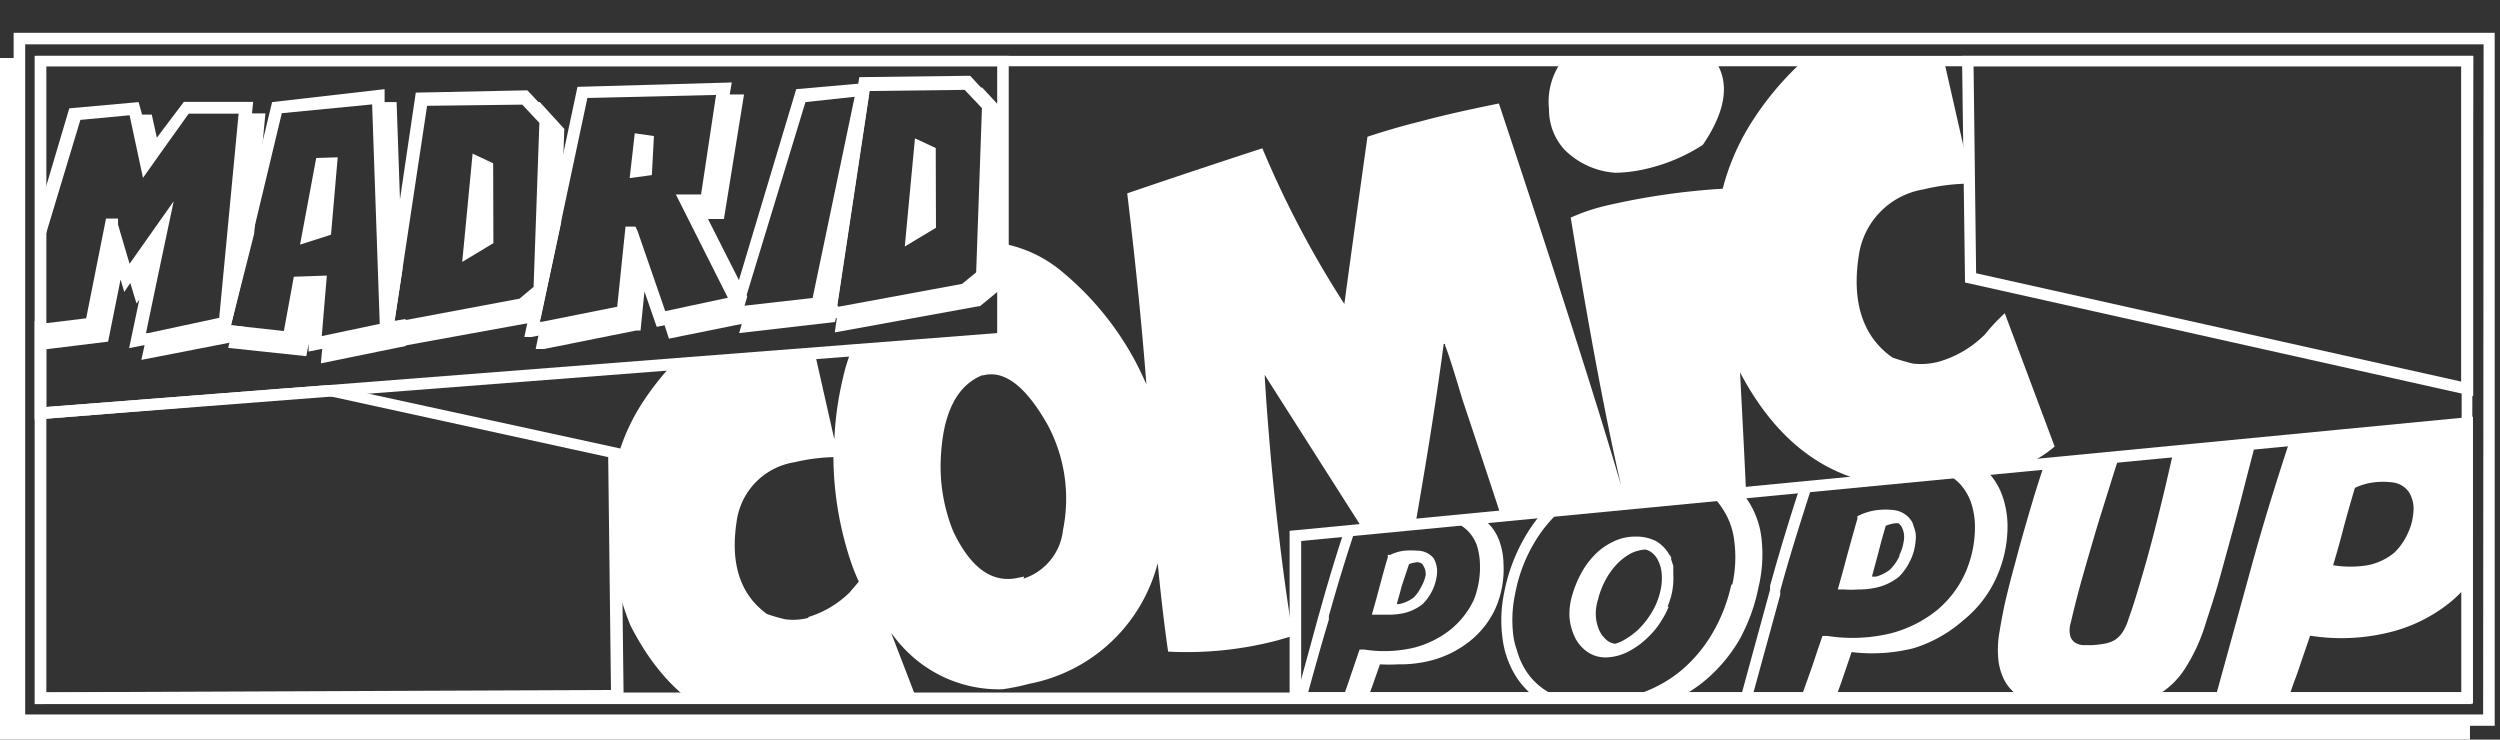
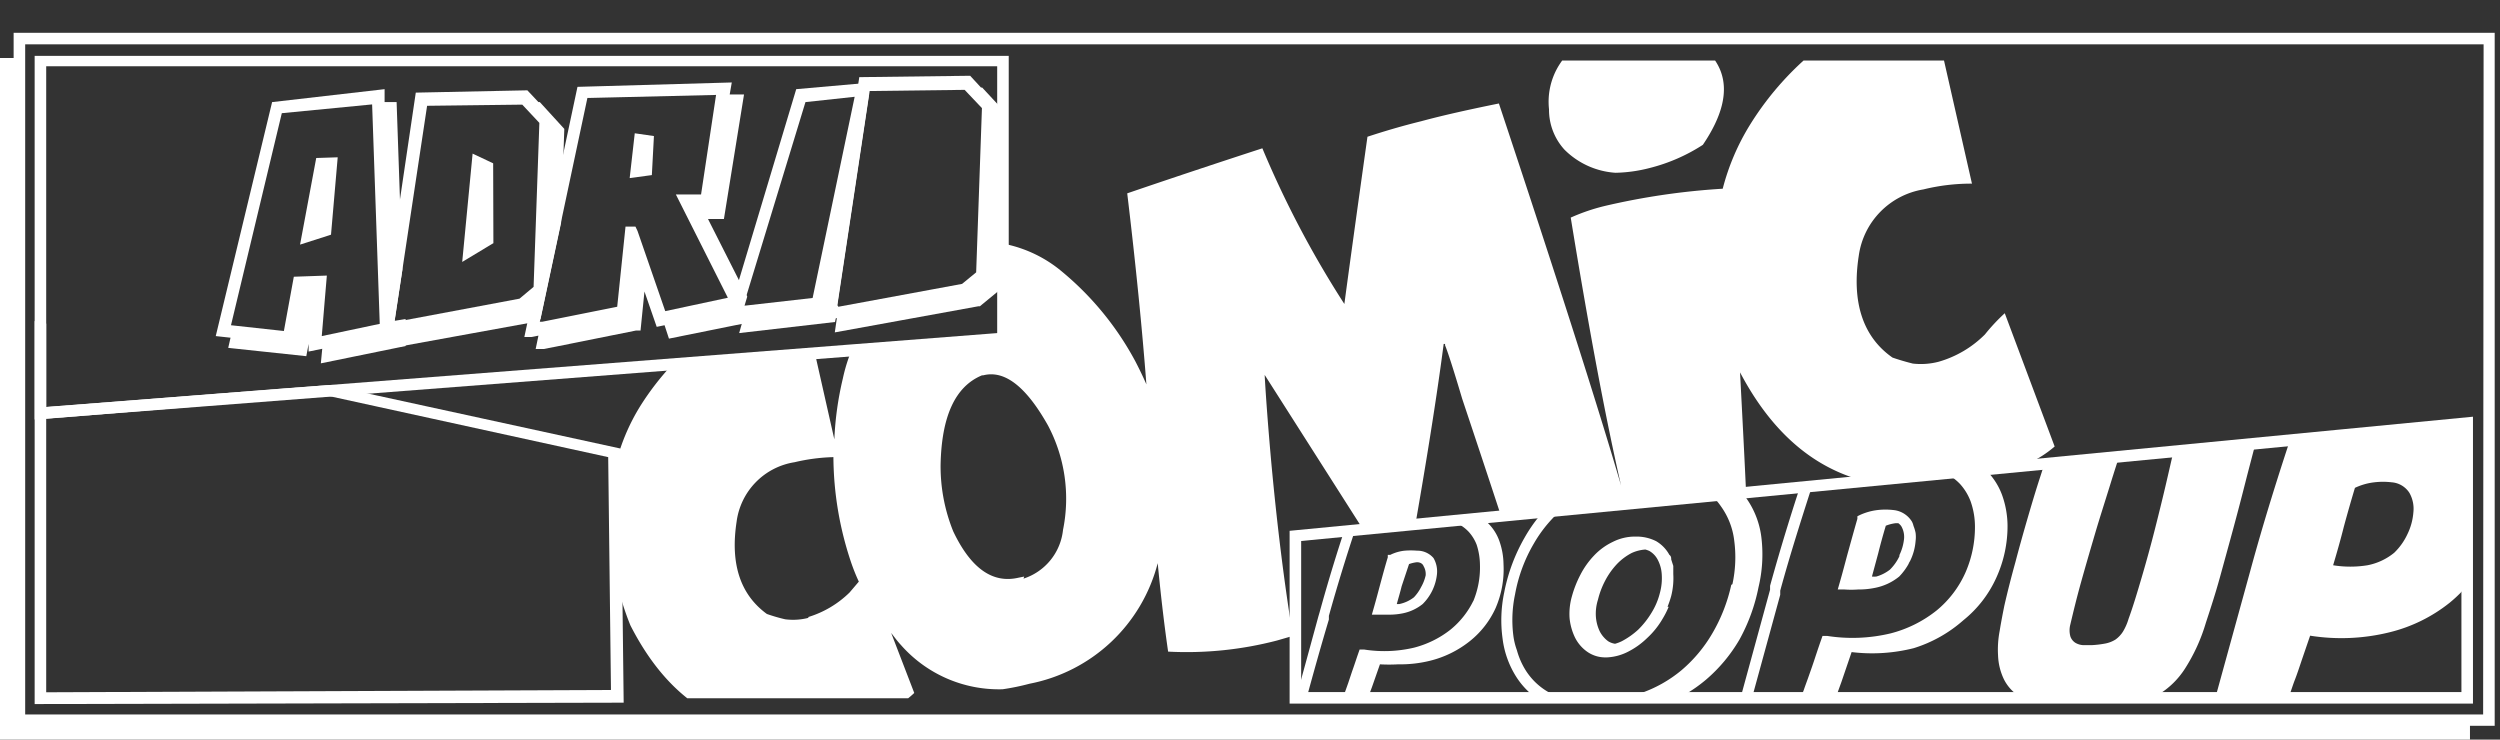
<svg xmlns="http://www.w3.org/2000/svg" viewBox="0 0 108.23 32.02">
  <rect x="0" y="0" width="108.23" height="32.02" fill="#333333" stroke="none" />
  <defs>
    <style>.cls-1{fill:none;}.cls-2{clip-path:url(#clip-path);}.cls-3{fill:#fff;}.cls-4{clip-path:url(#clip-path-2);}.cls-5{clip-path:url(#clip-path-3);}</style>
    <clipPath id="clip-path" transform="translate(0 1.42)">
      <polygon class="cls-1" points="1.79 28.81 56.11 28.81 56.1 21.86 106.82 16.91 106.82 1.2 43.49 1.2 43.39 13.2 1.79 16.53 1.79 28.81" />
    </clipPath>
    <clipPath id="clip-path-2" transform="translate(0 1.42)">
      <polygon class="cls-1" points="1.86 1.15 43.35 1.15 43.35 13.1 1.77 16.49 1.86 1.15" />
    </clipPath>
    <clipPath id="clip-path-3" transform="translate(0 1.42)">
      <polygon class="cls-1" points="56.08 21.79 56.08 28.79 106.81 28.79 106.81 16.9 56.08 21.79" />
    </clipPath>
  </defs>
  <g id="Capa_2" data-name="Capa 2">
    <g id="Capa_1-2" data-name="Capa 1">
      <g class="cls-2">
        <path class="cls-3" d="M69.91-.09a9.7,9.7,0,0,1,1.92-.29q4.4,1.53,1.89,5.23a7.65,7.65,0,0,1-2.29,1,6.37,6.37,0,0,1-1.49.21,3.44,3.44,0,0,1-2.21-1,2.56,2.56,0,0,1-.67-1.75,3,3,0,0,1,2-3.16,6.2,6.2,0,0,1,.86-.28" transform="translate(0 1.42)" />
        <path class="cls-3" d="M35,25.29a4.37,4.37,0,0,0,1.78-1.06l.4-.47a8.48,8.48,0,0,1-.35-.88,14.5,14.5,0,0,1-.75-4.51,8.15,8.15,0,0,0-1.68.22,3,3,0,0,0-2.51,2.57q-.42,2.74,1.31,4a7.28,7.28,0,0,0,.79.23,2.65,2.65,0,0,0,1-.06m9.32-1.7a2.49,2.49,0,0,0,1.71-2.11A6.78,6.78,0,0,0,45.37,17c-.95-1.69-1.88-2.41-2.81-2.17h-.05c-1.16.48-1.75,1.78-1.79,3.88a7.5,7.5,0,0,0,.55,2.88q1.14,2.39,2.82,2l.25-.05M54.65,5a43.1,43.1,0,0,0,3.55,6.74q.36-2.68,1-7.24c.7-.23,1.47-.46,2.32-.67,1-.27,2.14-.52,3.37-.77q3.72,11.18,5.29,16.54Q69.19,15.3,68,8a8.47,8.47,0,0,1,1.46-.5,30.32,30.32,0,0,1,5.12-.75A10,10,0,0,1,75.75,4,13,13,0,0,1,79,.44,9.38,9.38,0,0,1,82-1l.11,0,.61-.17c.71-.18,1-.23.87-.14l1.78,7.84a8.64,8.64,0,0,0-2.1.25,3.38,3.38,0,0,0-2.8,2.87c-.31,2,.17,3.51,1.46,4.41.23.08.52.17.88.26a3.05,3.05,0,0,0,1.12-.08,4.63,4.63,0,0,0,2-1.18,8.28,8.28,0,0,1,.86-.92l2.16,5.77A4.85,4.85,0,0,1,86.69,19l-.09,0-.85.25q-7.06,1.83-10.42-4.55c.1,1.93.2,3.81.28,5.62a17.69,17.69,0,0,1-2.19.74,11.36,11.36,0,0,1-1.18.25c-.84.13-1.34.2-1.51.21.09.34.17.66.24.94l-4.84,2.14c-.29-1.1-1.24-4-2.83-8.76-.38-1.28-.63-2.05-.74-2.31h0a0,0,0,0,0,0-.06h-.06q-.52,4-1.75,10.76l-6-9.42a.11.11,0,0,0,0,0s.06,1.25.28,3.72q.38,4.14.94,7.58l-.69.2a15.48,15.48,0,0,1-4.71.48c-.17-1.18-.32-2.46-.45-3.83a7.13,7.13,0,0,1-5.55,5.22,10.07,10.07,0,0,1-1.17.24A5.65,5.65,0,0,1,39,26.5c-.15-.16-.28-.34-.42-.52l1,2.6a4.39,4.39,0,0,1-2,1.08h-.08c-.26.09-.52.16-.77.23q-6.43,1.67-9.44-4.24a12.12,12.12,0,0,1-.69-6.73,8.79,8.79,0,0,1,1.15-2.81A11.89,11.89,0,0,1,30.62,13a8.5,8.5,0,0,1,2.67-1.33l.09,0,.56-.14c.64-.17.9-.21.78-.13l1.4,6.2a13.89,13.89,0,0,1,.37-2.64,7.18,7.18,0,0,1,.62-1.75q1.83-3.47,4.2-4.08a5.6,5.6,0,0,1,4.52,1.09,13,13,0,0,1,3.32,4q.27.52.48,1c-.18-2.35-.45-5.1-.83-8.27Q51.58,6,54.65,5" transform="translate(0 1.42)" />
      </g>
      <path class="cls-3" d="M2,1.45V16.2L43.17,13V1.45Zm-.5,15.29V1H43.67v12.5l-.23,0Z" transform="translate(0 1.42)" />
-       <path class="cls-3" d="M85.55,10.41l21,4.69V1.45H85.44Zm21.52,5.32-22-4.92L84.94,1h22.13Z" transform="translate(0 1.42)" />
-       <path class="cls-3" d="M2,28.56H106.57V1.45H2Zm105,.5H1.54V1H107.07Z" transform="translate(0 1.42)" />
      <path class="cls-3" d="M108,0H.59V1.09H0V30.6H106.93V30H108Zm-.5,29.51H1.09V.5H107.52Z" transform="translate(0 1.42)" />
      <path class="cls-3" d="M26.87,18,15.94,15.62l-1.7-.37-1.74.13L2,16.2V12.59l-.5-.11V29.06L27,29ZM2,28.55V16.71l12.17-1,12.16,2.66.12,10.08Z" transform="translate(0 1.42)" />
      <g class="cls-4">
        <polygon class="cls-3" points="14.24 10.19 14.33 10.16 14.62 6.81 13.69 6.84 12.99 10.59 14.24 10.19 14.24 10.19" />
-         <path class="cls-3" d="M10,12.66l1-3.95.49-5.22h-.58l.05-.5-3,0L6.79,4.54l-.22-1-.42,0L6,3l-3,.27L0,13.38l.71-.09-.18.59,4.15-.51.54-2.69h0l.16.54.26-.39.11.36.16.53.12-.16-.44,2.09.67-.13-.14.64,4.36-.85.06-.59ZM6.42,13l-.1,0,.53-2.54.67-3.17L5.61,10c-.41-1.37-.49-1.67-.5-1.7l0-.26H4.59l-.86,4.32-2.95.36,2.7-8.95,2.13-.2v0l.58,2.71.75-1.06L8.17,3.5h.24l1.92,0-.84,8.84Z" transform="translate(0 1.42)" />
        <polygon class="cls-3" points="20.46 6.65 20.01 11.34 21.32 10.55 21.36 10.53 21.36 10.53 21.36 10.53 21.35 7.07 20.46 6.65" />
        <path class="cls-3" d="M17.08,12.47l.34-2.21L17.17,3l-.52,0,0-.56L11.78,3,9.34,13.13l.64.07-.1.44,3.38.36.1-.53,0,.33.59-.12-.06.63,3.67-.75,0-1.17Zm-3.15.66.13-1.56.09-1.06-1.43.05-.43,2.35L10,12.66l2.2-9.18,3.91-.38v0l.33,9.5Z" transform="translate(0 1.42)" />
        <path class="cls-3" d="M24.29,8.23l.14-4.07L23.37,3h-.06l-.48-.51L18,2.59,16.44,13.13l.63-.12-.09.63,6.21-1.13h.07l.14-.12ZM23.1,11l-.61.51-5.33,1h0l-.08,0,1.41-9.35,4.12-.05.74.79Z" transform="translate(0 1.42)" />
        <polygon class="cls-3" points="27.26 7.71 28.22 7.58 28.31 5.89 27.48 5.77 27.26 7.71" />
        <path class="cls-3" d="M32.23,11.82l.12-.4-1.7-3.36.69,0,.87-5.39-.62,0,.09-.52L25,2.34l-2.3,10.83H23l.31-.06-.12.58h.34s.05,0,4-.8l.2,0,.17-1.69.53,1.53.34-.07.19.58,3.86-.78-.31-.61Zm-3.43.23L27.6,8.58l-.09-.19-.43,0-.36,3.47-3.25.65-.1,0,2.06-9.69h.09L31,2.69,30.35,7,29.26,7l2.25,4.47Z" transform="translate(0 1.42)" />
-         <polygon class="cls-3" points="39.61 5.99 39.17 10.67 40.52 9.86 40.51 6.41 39.61 5.99" />
        <path class="cls-3" d="M42.52,2.37h-.05L42,1.86l-4.8.06L35.6,12.46l.63-.11-.09.62,6.21-1.13h.07l.9-.74.1-2.76v-5Zm-.26,8-.61.5-5.41,1,1.41-9.35,4.11-.05.75.79Z" transform="translate(0 1.42)" />
        <path class="cls-3" d="M36.24,11.8l1.37-9.07h-.09l.12-.57-3.17.28-3,10,.71-.08L32,13l4.15-.48.14-.69Zm-1.06-.32-3,.34L34.87,3,37,2.77v0Z" transform="translate(0 1.42)" />
      </g>
      <g class="cls-5">
        <path class="cls-3" d="M61.35,22.42h0a3.32,3.32,0,0,0-.54,0,1.82,1.82,0,0,0-.62.18l-.11,0,0,.11c-.11.36-.21.73-.31,1.1s-.19.72-.3,1.1l-.08.28.29,0,.47,0a2.88,2.88,0,0,0,.59-.06,2,2,0,0,0,.85-.4h0a2.13,2.13,0,0,0,.62-1.3,1.15,1.15,0,0,0-.15-.69A.92.92,0,0,0,61.35,22.42ZM61.52,24a1.82,1.82,0,0,1-.31.44,1.53,1.53,0,0,1-.63.29h-.11c.07-.26.15-.52.21-.77L61,23a1.51,1.51,0,0,1,.34-.08c.22,0,.28.14.29.17a.68.68,0,0,1,.09.4A1.85,1.85,0,0,1,61.52,24Z" transform="translate(0 1.42)" />
        <path class="cls-3" d="M64.91,22a2.05,2.05,0,0,0-.45-.73,2.41,2.41,0,0,0-.63-.47,3.66,3.66,0,0,0-.7-.25,3.1,3.1,0,0,0-.72-.12l-.62,0h-.2l-.29,0a7,7,0,0,0-.79,0c-.25,0-.51,0-.75.09a5.92,5.92,0,0,0-.69.15l-.54.15-.13,0,0,.13c-.48,1.4-.9,2.79-1.27,4.13l-.05.17c-.35,1.28-.7,2.57-1.06,3.86l-.09.35.35,0h.15v0l.34,0,.29,0h1.9l.07-.16c.07-.19.14-.36.19-.51l.17-.45.35-1a6.94,6.94,0,0,0,.79,0,5.35,5.35,0,0,0,1.36-.15,4.49,4.49,0,0,0,1.75-.86,3.87,3.87,0,0,0,1.11-1.43A4.23,4.23,0,0,0,65.09,23,3.11,3.11,0,0,0,64.91,22Zm-1.13,2.6a3.67,3.67,0,0,1-1,1.25,4.27,4.27,0,0,1-1.57.77,5.61,5.61,0,0,1-2.15.08l-.2,0-.07.2c-.1.29-.18.54-.25.73l-.17.51-.16.45c0,.1-.09.22-.13.34h-.84l-.71,0c.32-1.18.65-2.36,1-3.53l0-.16c.36-1.29.77-2.63,1.23-4l.4-.11c.19-.05.41-.09.64-.13s.47-.07.72-.09a5.88,5.88,0,0,1,.73,0l.6,0a4.58,4.58,0,0,1,.63.1,3.47,3.47,0,0,1,.61.23,1.72,1.72,0,0,1,.49.36,1.78,1.78,0,0,1,.35.57,2.9,2.9,0,0,1,.14.85A3.81,3.81,0,0,1,63.78,24.61Z" transform="translate(0 1.42)" />
        <path class="cls-3" d="M76.26,21.9a3.71,3.71,0,0,0-.63-1.71A3.52,3.52,0,0,0,74.23,19a4.68,4.68,0,0,0-2.06-.4,8.78,8.78,0,0,0-1.15.11,6.61,6.61,0,0,0-1.66.33,6.18,6.18,0,0,0-1.91,1.06A6.53,6.53,0,0,0,66,21.86a7.67,7.67,0,0,0-.88,2.37,5.84,5.84,0,0,0-.07,2,4,4,0,0,0,.61,1.68,3.42,3.42,0,0,0,1.28,1.16,3.91,3.91,0,0,0,1.73.42,5,5,0,0,0,.79.07,6.89,6.89,0,0,0,2.39-.41,6.38,6.38,0,0,0,2-1.14,6.74,6.74,0,0,0,1.46-1.75A7.84,7.84,0,0,0,76.13,24,6.1,6.1,0,0,0,76.26,21.9Zm-1.31,2a7.18,7.18,0,0,1-.82,2.1,6.14,6.14,0,0,1-1.34,1.6,5.61,5.61,0,0,1-1.79,1,6.26,6.26,0,0,1-2.19.37,3.46,3.46,0,0,1-1.67-.37,2.82,2.82,0,0,1-1.09-1,3.24,3.24,0,0,1-.38-.87,2.93,2.93,0,0,1-.15-.6,5.36,5.36,0,0,1,.07-1.82,6.67,6.67,0,0,1,.82-2.21,5.7,5.7,0,0,1,1.36-1.59,5.59,5.59,0,0,1,1.75-1,6.6,6.6,0,0,1,2-.34,4.18,4.18,0,0,1,1.81.34,2.9,2.9,0,0,1,1.18,1A3.17,3.17,0,0,1,75.08,22,5.46,5.46,0,0,1,75,23.87Z" transform="translate(0 1.42)" />
        <path class="cls-3" d="M72.19,24.85a4.34,4.34,0,0,0,.16-.47,3.15,3.15,0,0,0,.09-.95c0-.12,0-.24,0-.35l-.09-.28h0c0-.07,0-.14-.08-.2a1.54,1.54,0,0,0-.57-.59,1.87,1.87,0,0,0-.88-.2,2.13,2.13,0,0,0-1,.23,2.72,2.72,0,0,0-.81.59,3.56,3.56,0,0,0-.59.83,4.71,4.71,0,0,0-.37.94,2.77,2.77,0,0,0-.1.94,2.49,2.49,0,0,0,.23.83,1.65,1.65,0,0,0,.54.63,1.36,1.36,0,0,0,.79.24h.06a2.22,2.22,0,0,0,.92-.25,3.35,3.35,0,0,0,.82-.59,3.55,3.55,0,0,0,.66-.82,3.78,3.78,0,0,0,.27-.53Zm-.33-.6a3,3,0,0,1-.37.87,3.69,3.69,0,0,1-.57.72,3.39,3.39,0,0,1-.71.5,1.72,1.72,0,0,1-.29.11.77.77,0,0,1-.3-.11,1.22,1.22,0,0,1-.36-.42,1.77,1.77,0,0,1-.17-.63,2,2,0,0,1,.09-.75,3.54,3.54,0,0,1,.31-.82A3.22,3.22,0,0,1,70,23a2.44,2.44,0,0,1,.64-.48,1.71,1.71,0,0,1,.59-.15,1.15,1.15,0,0,1,.17.06.93.93,0,0,1,.37.39,1.54,1.54,0,0,1,.17.62A2.42,2.42,0,0,1,71.86,24.25Z" transform="translate(0 1.42)" />
        <path class="cls-3" d="M82.61,23l.08-.13a2.37,2.37,0,0,0,.24-.87,1.35,1.35,0,0,0,0-.35,1.71,1.71,0,0,0-.09-.3h0a.73.73,0,0,0-.07-.19,1.06,1.06,0,0,0-.81-.5h0a3,3,0,0,0-.67,0,2.54,2.54,0,0,0-.78.22l-.1.05,0,.11c-.13.45-.26.92-.39,1.39s-.24.91-.38,1.39l-.08.28.29,0a4,4,0,0,0,.59,0,3.48,3.48,0,0,0,.73-.07,2.38,2.38,0,0,0,1.05-.49h0a2.58,2.58,0,0,0,.44-.61Zm-.38-.34a2.08,2.08,0,0,1-.41.58,1.73,1.73,0,0,1-.59.3,1.15,1.15,0,0,1-.19,0l.27-1q.15-.6.33-1.2a1.7,1.7,0,0,1,.43-.11h.11a.53.53,0,0,1,.13.13.92.92,0,0,1,.12.55A2.12,2.12,0,0,1,82.23,22.61Z" transform="translate(0 1.42)" />
        <path class="cls-3" d="M86.67,20a2.92,2.92,0,0,0-.58-.95,2.71,2.71,0,0,0-.83-.6,4.27,4.27,0,0,0-.9-.34,5,5,0,0,0-.92-.15l-.79,0a8.69,8.69,0,0,0-1,0q-.5,0-1,.12l-.33.07-.39.05q-.47.08-.87.18l-.69.19-.12,0,0,.12c-.61,1.79-1.15,3.55-1.62,5.25l0,.17-1.35,4.94-.1.35.36,0h.27l0,.17.52,0c.4,0,.84,0,1.31,0h1.52l.1-.24c.1-.24.18-.46.25-.65l.21-.58.44-1.29a7.35,7.35,0,0,0,2.69-.17A5.86,5.86,0,0,0,85,25.43a5,5,0,0,0,1.42-1.83,5.37,5.37,0,0,0,.49-2.28A4,4,0,0,0,86.67,20ZM85.1,23.34A4.47,4.47,0,0,1,83.85,25a5.31,5.31,0,0,1-2,1,7.08,7.08,0,0,1-2.75.11l-.2,0-.07.2c-.13.37-.23.68-.31.92s-.16.46-.23.66-.14.38-.2.56l-.19.48h-1.1l-.9,0h-.09l1.26-4.6,0-.18c.45-1.65,1-3.36,1.56-5.09l.1,0h0l.45-.12a5.91,5.91,0,0,1,.82-.17c.29-.05.6-.09.92-.12a7.17,7.17,0,0,1,.93,0l.77,0a3.9,3.9,0,0,1,.81.13,3.66,3.66,0,0,1,.78.29,2.12,2.12,0,0,1,.65.47,2.36,2.36,0,0,1,.45.74,3.3,3.3,0,0,1,.19,1.11A4.91,4.91,0,0,1,85.1,23.34Z" transform="translate(0 1.42)" />
        <path class="cls-3" d="M91.94,17.76c-.19.55-.39,1.17-.6,1.85S90.9,21,90.7,21.68s-.41,1.4-.6,2.08-.34,1.3-.47,1.85a1,1,0,0,0,0,.52.53.53,0,0,0,.22.28.75.75,0,0,0,.34.1l.36,0a4.35,4.35,0,0,0,.59-.07,1.3,1.3,0,0,0,.44-.17,1.23,1.23,0,0,0,.33-.35,2.38,2.38,0,0,0,.24-.55c.19-.52.37-1.12.57-1.8s.39-1.37.57-2.08.35-1.4.51-2.09.3-1.3.42-1.85c.69-.06,1.3-.08,1.84-.08s1.08,0,1.64.09c-.15.59-.32,1.22-.49,1.89s-.35,1.36-.54,2.06-.38,1.39-.57,2.08-.4,1.33-.6,1.94a7.75,7.75,0,0,1-.91,2,3.55,3.55,0,0,1-1.18,1.14,4.22,4.22,0,0,1-1.56.51,15.14,15.14,0,0,1-2,.12,6.57,6.57,0,0,1-1.4-.14,3.42,3.42,0,0,1-1-.42,1.82,1.82,0,0,1-.71-.78,2.61,2.61,0,0,1-.24-1,4.32,4.32,0,0,1,.07-1.07c.06-.37.13-.73.2-1.08q.21-.92.48-1.89c.17-.65.35-1.29.53-1.91s.36-1.22.54-1.77.33-1.05.45-1.49c.6-.05,1.18-.08,1.73-.09s1.06,0,1.51.06" transform="translate(0 1.42)" />
        <path class="cls-3" d="M101,23.05a4.65,4.65,0,0,0,1.5,0,2.61,2.61,0,0,0,1.15-.54,2.68,2.68,0,0,0,.57-.8,2.6,2.6,0,0,0,.26-.95,1.4,1.4,0,0,0-.17-.84,1,1,0,0,0-.77-.46,3.17,3.17,0,0,0-.75,0,2.66,2.66,0,0,0-.84.24q-.25.83-.48,1.68c-.14.56-.3,1.12-.47,1.69m-5.29,6.43,1.71-6.21c.56-2.06,1.22-4.18,1.95-6.35l.83-.23q.46-.12,1-.21c.36-.06.74-.11,1.13-.14a9.25,9.25,0,0,1,1.18,0l.94.06a5.5,5.5,0,0,1,1,.17,4.92,4.92,0,0,1,1,.37,3.15,3.15,0,0,1,.87.64,2.91,2.91,0,0,1,.61,1,4.4,4.4,0,0,1,.25,1.46,6.05,6.05,0,0,1-.55,2.57,5.64,5.64,0,0,1-1.6,2.06,6.72,6.72,0,0,1-2.57,1.26,8.67,8.67,0,0,1-3.45.15l-.38,1.11c-.1.3-.19.57-.28.8s-.16.47-.25.7-.18.48-.3.78H97.31c-.58,0-1.12,0-1.62.05" transform="translate(0 1.42)" />
      </g>
      <path class="cls-3" d="M56.33,28.54h50.23V17.18L56.33,22Zm50.73.5H55.83V21.56l51.23-4.94Z" transform="translate(0 1.42)" />
    </g>
  </g>
</svg>